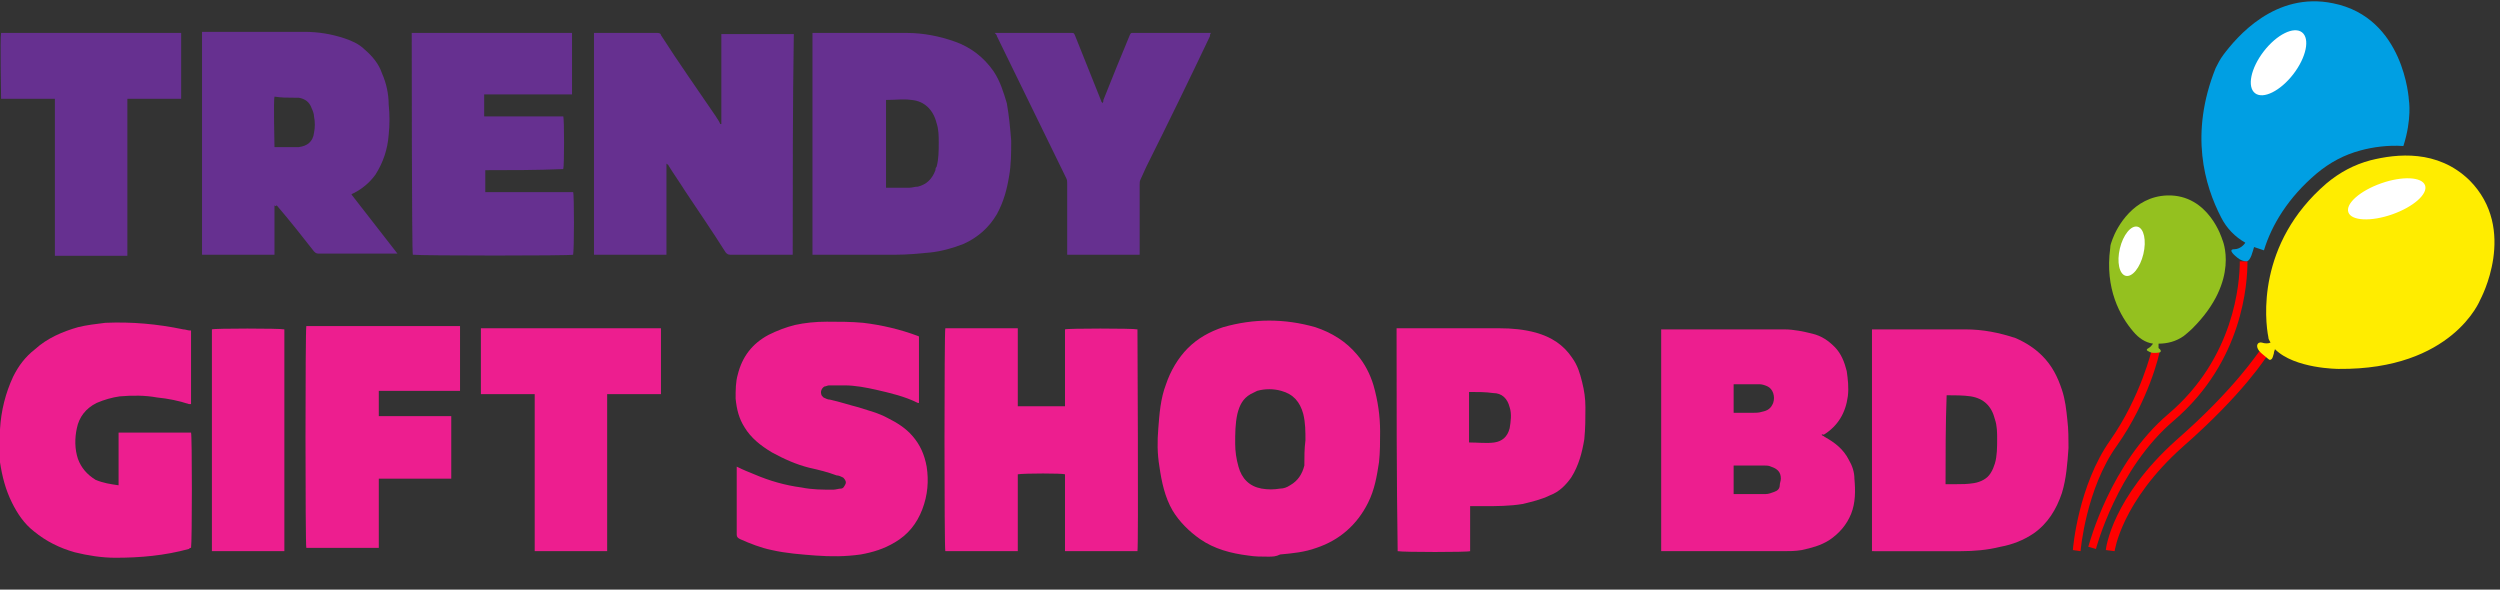
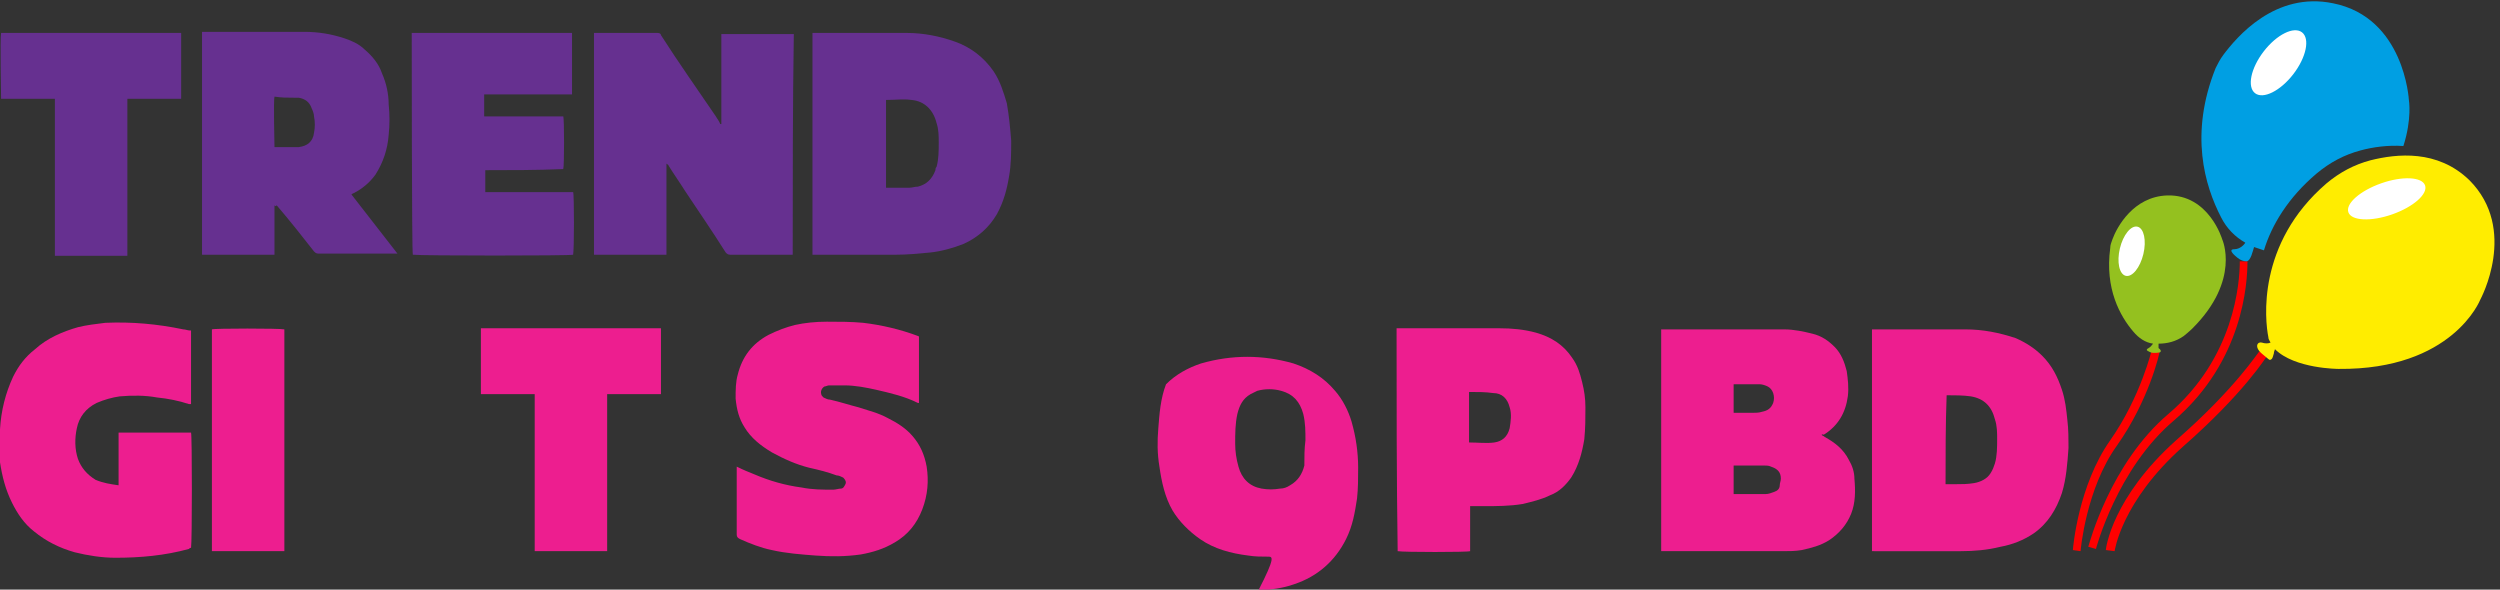
<svg xmlns="http://www.w3.org/2000/svg" version="1.1" id="Layer_1" x="0px" y="0px" viewBox="0 0 227.7 53.7" style="enable-background:new 0 0 227.7 53.7;" xml:space="preserve">
  <rect x="0" y="0" width="227.7" height="53.7" fill="#333333" stroke="none" />
  <style type="text/css"> .st0{fill:#663090;} .st1{fill:#ED1E8F;} .st2{fill:#FF0000;} .st3{fill:#FFED00;} .st4{fill:#FFFFFF;} .st5{fill:#009FE3;} .st6{fill:#94C11F;} </style>
  <g>
    <path class="st0" d="M72.2,23.2c-0.1,0-0.2,0-0.3,0c-1.8,0-3.6,0-5.4,0c-0.2,0-0.3-0.1-0.4-0.2c-1.2-1.9-2.5-3.8-3.7-5.6 c-0.5-0.8-1-1.5-1.5-2.3c0-0.1-0.1-0.1-0.2-0.2c0,2.8,0,5.5,0,8.3c-2.2,0-4.4,0-6.6,0c0-6.7,0-13.5,0-20.2c0.1,0,0.2,0,0.3,0 c1.8,0,3.6,0,5.5,0c0.2,0,0.3,0.1,0.3,0.2c1.6,2.5,3.3,4.9,5,7.4c0.1,0.2,0.3,0.4,0.4,0.7c0,0,0,0,0.1,0c0-2.7,0-5.5,0-8.2 c2.2,0,4.4,0,6.6,0C72.2,9.7,72.2,16.4,72.2,23.2z" />
    <path class="st1" d="M165.9,39.6c0.1,0.1,0.2,0.1,0.3,0.2c0.9,0.5,1.7,1.1,2.2,2.1c0.3,0.5,0.5,1.1,0.5,1.7 c0.1,1.1,0.1,2.2-0.3,3.2c-0.4,1-1.1,1.8-2,2.4c-0.8,0.5-1.6,0.7-2.5,0.9c-0.6,0.1-1.1,0.1-1.7,0.1c-3.6,0-7.2,0-10.8,0 c-0.1,0-0.2,0-0.3,0c0-6.8,0-13.5,0-20.2c0.1,0,0.2,0,0.3,0c2.3,0,4.7,0,7,0c1.3,0,2.6,0,3.9,0c0.9,0,1.8,0.2,2.6,0.4 c0.8,0.2,1.4,0.6,2,1.2s0.9,1.4,1.1,2.2c0.1,0.7,0.2,1.5,0.1,2.3c-0.2,1.5-0.9,2.7-2.2,3.5C166,39.5,166,39.6,165.9,39.6z M157.9,45c1,0,2,0,2.9,0c0.3,0,0.5-0.1,0.8-0.2c0.3-0.1,0.5-0.3,0.5-0.6c0-0.2,0.1-0.4,0.1-0.6c0-0.6-0.3-0.9-0.9-1.1 c-0.2-0.1-0.4-0.1-0.6-0.1c-0.8,0-1.7,0-2.5,0c-0.1,0-0.2,0-0.3,0C157.9,43.3,157.9,44.1,157.9,45z M157.9,37.6c0.1,0,0.2,0,0.3,0 c0.5,0,1,0,1.4,0c0.3,0,0.6,0,0.9-0.1c0.5-0.1,0.8-0.3,1-0.8c0.1-0.3,0.1-0.6,0-0.9c-0.1-0.3-0.3-0.5-0.5-0.6s-0.5-0.2-0.7-0.2 c-0.7,0-1.5,0-2.2,0c0,0-0.1,0-0.2,0C157.9,35.8,157.9,36.7,157.9,37.6z" />
-     <path class="st1" d="M115.5,50.7c-0.6,0-1.2,0-1.8-0.1c-1.6-0.2-3.1-0.6-4.4-1.5c-1-0.7-1.9-1.6-2.5-2.6c-0.7-1.2-1-2.6-1.2-4 c-0.2-1.2-0.2-2.3-0.1-3.5c0.1-1.3,0.2-2.7,0.7-4c0.4-1.2,1.1-2.4,2-3.3c0.9-0.9,2-1.5,3.2-1.9c1.4-0.4,2.8-0.6,4.2-0.6 c1.4,0,2.8,0.2,4.2,0.6c1.5,0.5,2.8,1.3,3.8,2.5c0.7,0.8,1.2,1.8,1.5,2.8c0.4,1.4,0.6,2.8,0.6,4.2c0,0.9,0,1.9-0.1,2.8 c-0.2,1.3-0.4,2.5-1,3.7c-1,2-2.6,3.4-4.7,4.1c-1.1,0.4-2.2,0.5-3.3,0.6C116.2,50.7,115.9,50.7,115.5,50.7L115.5,50.7z M118.9,40.1 c0-0.8,0-1.6-0.2-2.4c-0.3-1.1-0.9-1.8-2-2.1c-0.7-0.2-1.5-0.2-2.2,0c-0.2,0.1-0.4,0.2-0.6,0.3c-0.7,0.4-1,1-1.2,1.8 c-0.2,0.9-0.2,1.8-0.2,2.7c0,0.7,0.1,1.4,0.3,2.1c0.3,1.1,1,1.8,2.1,2c0.6,0.1,1.1,0.1,1.7,0c0.3,0,0.6-0.1,0.9-0.3 c0.7-0.4,1.1-1,1.3-1.8C118.8,41.6,118.8,40.9,118.9,40.1z" />
+     <path class="st1" d="M115.5,50.7c-0.6,0-1.2,0-1.8-0.1c-1.6-0.2-3.1-0.6-4.4-1.5c-1-0.7-1.9-1.6-2.5-2.6c-0.7-1.2-1-2.6-1.2-4 c-0.2-1.2-0.2-2.3-0.1-3.5c0.1-1.3,0.2-2.7,0.7-4c0.9-0.9,2-1.5,3.2-1.9c1.4-0.4,2.8-0.6,4.2-0.6 c1.4,0,2.8,0.2,4.2,0.6c1.5,0.5,2.8,1.3,3.8,2.5c0.7,0.8,1.2,1.8,1.5,2.8c0.4,1.4,0.6,2.8,0.6,4.2c0,0.9,0,1.9-0.1,2.8 c-0.2,1.3-0.4,2.5-1,3.7c-1,2-2.6,3.4-4.7,4.1c-1.1,0.4-2.2,0.5-3.3,0.6C116.2,50.7,115.9,50.7,115.5,50.7L115.5,50.7z M118.9,40.1 c0-0.8,0-1.6-0.2-2.4c-0.3-1.1-0.9-1.8-2-2.1c-0.7-0.2-1.5-0.2-2.2,0c-0.2,0.1-0.4,0.2-0.6,0.3c-0.7,0.4-1,1-1.2,1.8 c-0.2,0.9-0.2,1.8-0.2,2.7c0,0.7,0.1,1.4,0.3,2.1c0.3,1.1,1,1.8,2.1,2c0.6,0.1,1.1,0.1,1.7,0c0.3,0,0.6-0.1,0.9-0.3 c0.7-0.4,1.1-1,1.3-1.8C118.8,41.6,118.8,40.9,118.9,40.1z" />
    <path class="st0" d="M25,18.7c0,1.5,0,3,0,4.5c-2.2,0-4.4,0-6.6,0c0-6.8,0-13.5,0-20.3c0.1,0,0.2,0,0.2,0c3,0,6.1,0,9.1,0 c1.3,0,2.5,0.2,3.7,0.6c0.6,0.2,1.3,0.5,1.8,1c0.7,0.6,1.3,1.3,1.6,2.2c0.4,0.9,0.6,1.9,0.6,2.8c0.1,0.9,0.1,1.9,0,2.8 c-0.1,1.3-0.5,2.5-1.2,3.6c-0.5,0.7-1.2,1.3-2,1.7c-0.1,0-0.1,0.1-0.2,0.1c1.4,1.8,2.8,3.6,4.2,5.4c-0.1,0-0.2,0-0.2,0 c-2.3,0-4.7,0-7,0c-0.2,0-0.3-0.1-0.4-0.2c-1.1-1.4-2.2-2.8-3.4-4.2C25.1,18.8,25.1,18.8,25,18.7L25,18.7z M25,8.8 c-0.1,0.3,0,4.4,0,4.6c0.5,0,0.9,0,1.4,0c0.3,0,0.6,0,0.8,0c0.8-0.1,1.3-0.5,1.4-1.3c0.1-0.5,0.1-1,0-1.5c0-0.2-0.1-0.5-0.2-0.7 c-0.2-0.6-0.6-0.9-1.2-1c-0.1,0-0.3,0-0.4,0C26.2,8.9,25.6,8.9,25,8.8C25.1,8.7,25.1,8.8,25,8.8z" />
    <path class="st1" d="M170.5,50.2c0-6.8,0-13.5,0-20.2c0.1,0,0.1,0,0.2,0c2.8,0,5.6,0,8.3,0c1.6,0,3.1,0.3,4.6,0.8 c0.9,0.4,1.7,0.9,2.4,1.6c0.9,0.9,1.4,1.9,1.8,3.1c0.3,0.9,0.4,1.8,0.5,2.8c0.1,0.8,0.1,1.7,0.1,2.5c-0.1,1.4-0.2,2.8-0.6,4.1 c-0.5,1.5-1.3,2.8-2.6,3.7c-0.9,0.6-1.9,1-3,1.2c-1.2,0.3-2.4,0.4-3.6,0.4c-2.6,0-5.2,0-7.8,0C170.8,50.2,170.7,50.2,170.5,50.2z M177.2,44.1c0.3,0,0.6,0,0.9,0c0.6,0,1.1,0,1.7-0.1c0.6-0.1,1.2-0.4,1.5-0.9c0.2-0.3,0.3-0.6,0.4-0.9c0.2-0.7,0.2-1.5,0.2-2.2 c0-0.6,0-1.2-0.2-1.8c-0.3-1.2-1-1.9-2.2-2.1c-0.7-0.1-1.5-0.1-2.2-0.1l0,0C177.2,38.7,177.2,41.4,177.2,44.1z" />
    <path class="st0" d="M74,23.2c0-6.8,0-13.5,0-20.2c0.1,0,0.1,0,0.2,0c2.8,0,5.6,0,8.4,0c1.5,0,3,0.3,4.4,0.8s2.6,1.4,3.5,2.7 c0.6,0.9,0.9,1.9,1.2,2.9c0.2,1.1,0.3,2.2,0.4,3.4c0,1.1,0,2.2-0.2,3.3c-0.2,1.2-0.5,2.3-1.1,3.4c-0.7,1.2-1.7,2.1-3,2.7 c-1,0.4-2.1,0.7-3.1,0.8c-1,0.1-2.1,0.2-3.1,0.2c-2.3,0-4.7,0-7,0C74.2,23.2,74.1,23.2,74,23.2z M80.7,17.1c0.1,0,0.2,0,0.3,0 c0.6,0,1.2,0,1.8,0c0.3,0,0.5-0.1,0.8-0.1c0.8-0.2,1.3-0.7,1.6-1.5c0-0.1,0-0.2,0.1-0.3c0.2-0.7,0.2-1.5,0.2-2.2 c0-0.6,0-1.2-0.2-1.8C85,10,84.2,9.2,83,9.1c-0.7-0.1-1.4,0-2.2,0c0,0,0,0-0.1,0C80.7,11.8,80.7,14.4,80.7,17.1z" />
-     <path class="st1" d="M103.6,50.2c-2.2,0-4.4,0-6.6,0c0-2.4,0-4.7,0-7c-0.2-0.1-3.7-0.1-4.3,0l0,0l0,0c0,0,0,0,0,0.1v0.1 c0,2.3,0,4.5,0,6.8l0,0c-2.2,0-4.4,0-6.6,0c-0.1-0.2-0.1-20,0-20.3c2.2,0,4.4,0,6.6,0c0,0.3,0,0.6,0,0.9s0,0.6,0,0.9s0,0.6,0,0.9 s0,0.6,0,0.9c0,0.3,0,0.6,0,0.8c0,0.3,0,0.6,0,0.9c0,0.3,0,0.6,0,0.9c0,0.3,0,0.6,0,0.9c1.4,0,2.8,0,4.3,0c0-0.3,0-0.7,0-1 s0-0.6,0-1c0-0.3,0-0.7,0-1s0-0.6,0-1c0-0.3,0-0.7,0-1s0-0.6,0-1c0-0.3,0-0.7,0-1c0.2-0.1,6.2-0.1,6.6,0 C103.6,30.1,103.7,49.8,103.6,50.2z" />
    <path class="st1" d="M67.1,42.5c0.6,0.3,1.1,0.5,1.6,0.7c1.4,0.6,2.8,1,4.3,1.2c1,0.2,1.9,0.2,2.9,0.2c0.2,0,0.5-0.1,0.7-0.1 s0.3-0.2,0.4-0.4s0-0.4-0.2-0.6c-0.2-0.1-0.4-0.2-0.6-0.2c-0.8-0.3-1.6-0.5-2.5-0.7c-1.2-0.3-2.3-0.8-3.4-1.4 c-1-0.6-1.9-1.3-2.5-2.3c-0.5-0.8-0.7-1.6-0.8-2.6c0-0.8,0-1.5,0.2-2.2c0.4-1.6,1.3-2.8,2.8-3.6c0.8-0.4,1.6-0.7,2.4-0.9 c0.9-0.2,1.9-0.3,2.9-0.3c1.1,0,2.2,0,3.3,0.1c1.7,0.2,3.4,0.6,5,1.2c0,0,0.1,0,0.1,0.1c0,2,0,4,0,6c-0.1,0-0.1,0-0.1,0 c-1.2-0.6-2.5-0.9-3.8-1.2c-0.9-0.2-1.9-0.4-2.9-0.4c-0.5,0-0.9,0-1.4,0c-0.1,0-0.3,0.1-0.4,0.1c-0.2,0.1-0.4,0.4-0.3,0.7 c0,0.1,0.1,0.2,0.2,0.3c0.2,0.1,0.4,0.2,0.6,0.2c0.9,0.2,1.8,0.5,2.6,0.7c0.9,0.3,1.8,0.5,2.7,1c0.8,0.4,1.6,0.9,2.2,1.6 c0.7,0.8,1.1,1.7,1.3,2.8c0.2,1.3,0.1,2.6-0.4,3.9c-0.5,1.3-1.3,2.3-2.5,3c-1,0.6-2,0.9-3.1,1.1c-1.4,0.2-2.7,0.2-4.1,0.1 c-1.3-0.1-2.7-0.2-4-0.5c-1-0.2-2-0.6-2.9-1c-0.2-0.1-0.3-0.2-0.3-0.4c0-2,0-4,0-6C67.1,42.7,67.1,42.6,67.1,42.5z" />
    <path class="st1" d="M10.8,44.2c0-1.6,0-3.2,0-4.8c2.2,0,4.4,0,6.6,0c0.1,0.2,0.1,10,0,10.5c-0.1,0-0.1,0-0.2,0.1 c-2.2,0.6-4.4,0.8-6.7,0.8c-1.2,0-2.5-0.2-3.7-0.5c-1.4-0.4-2.6-1-3.7-1.9c-0.9-0.7-1.5-1.6-2-2.6c-0.6-1.2-0.9-2.4-1.1-3.7 c0-1.1,0-2,0-3c0.1-1.7,0.5-3.3,1.2-4.8c0.5-1,1.1-1.8,2-2.5c1.1-1,2.5-1.6,3.9-2c0.8-0.2,1.7-0.3,2.5-0.4c2.4-0.1,4.7,0.1,7.1,0.6 c0.2,0,0.4,0.1,0.6,0.1c0,0,0,0,0.1,0c0,2.2,0,4.4,0,6.7c-0.1,0-0.1,0-0.2,0c-0.9-0.3-1.9-0.5-2.9-0.6c-1.1-0.2-2.2-0.2-3.4-0.1 c-0.7,0.1-1.4,0.3-2.1,0.6C7.8,37.2,7.2,38,7,39c-0.2,0.9-0.2,1.9,0.1,2.8c0.3,0.8,0.8,1.4,1.6,1.9C9.4,44,10.1,44.1,10.8,44.2z" />
    <path class="st1" d="M127.2,29.9c0.1,0,0.2,0,0.3,0c3,0,6,0,9.1,0c1.1,0,2.2,0.1,3.3,0.4c1.4,0.4,2.5,1.1,3.3,2.3 c0.5,0.7,0.7,1.4,0.9,2.2s0.3,1.5,0.3,2.3c0,1,0,1.9-0.1,2.9c-0.2,1.2-0.5,2.4-1.2,3.5c-0.5,0.7-1.1,1.3-1.9,1.6 c-0.8,0.4-1.7,0.6-2.5,0.8c-1.2,0.2-2.4,0.2-3.6,0.2c-0.4,0-0.8,0-1.2,0c0,1.4,0,2.7,0,4.1c-0.2,0.1-6.1,0.1-6.6,0 C127.2,43.5,127.2,36.7,127.2,29.9z M133.8,35.7c0,1.5,0,3,0,4.6c0.8,0,1.6,0.1,2.3,0s1.2-0.5,1.4-1.3c0.1-0.6,0.2-1.3,0-1.9 c-0.2-0.8-0.7-1.3-1.5-1.3C135.3,35.7,134.6,35.7,133.8,35.7C133.9,35.7,133.9,35.7,133.8,35.7z" />
    <path class="st0" d="M44.2,15.5c0,0.7,0,1.4,0,2c0.3,0,0.7,0,1,0s0.7,0,1,0s0.7,0,1,0s0.7,0,1,0s0.6,0,1,0c0.3,0,0.7,0,1,0 s0.7,0,1,0s0.7,0,1,0c0.1,0.2,0.1,5.2,0,5.7c-0.2,0.1-13.9,0.1-14.6,0C37.5,23,37.5,3.4,37.5,3c4.9,0,9.7,0,14.6,0 c0,1.9,0,3.7,0,5.6c-2.7,0-5.3,0-8,0c0,0.7,0,1.3,0,2c0.8,0,1.6,0,2.4,0c0.8,0,1.6,0,2.4,0c0.8,0,1.6,0,2.4,0 c0.1,0.2,0.1,4.5,0,4.8C48.9,15.5,46.5,15.5,44.2,15.5z" />
-     <path class="st1" d="M41.9,35.6c-2.5,0-4.9,0-7.4,0c0,0.8,0,1.5,0,2.3c0.8,0,1.5,0,2.2,0s1.5,0,2.2,0s1.5,0,2.2,0 c0,1.9,0,3.8,0,5.7c-2.2,0-4.4,0-6.6,0c0,0.3,0,0.6,0,0.9c0,0.3,0,0.6,0,0.9c0,0.3,0,0.6,0,0.9c0,0.3,0,0.6,0,0.9 c0,0.3,0,0.6,0,0.9c0,0.3,0,0.6,0,0.9c0,0.3,0,0.6,0,0.9c-2.2,0-4.4,0-6.6,0c-0.1-0.2-0.1-19.9,0-20.2c4.7,0,9.4,0,14,0 C41.9,30.2,41.9,35.3,41.9,35.6z" />
-     <path class="st0" d="M103.8,23.2c-2.2,0-4.4,0-6.6,0c0-0.1,0-0.2,0-0.3c0-2.1,0-4.1,0-6.2c0-0.2,0-0.3-0.1-0.5 c-0.7-1.4-1.4-2.9-2.1-4.3c-1.4-2.9-2.8-5.7-4.2-8.6c0-0.1-0.1-0.2-0.2-0.3c0.1,0,0.2,0,0.2,0c2.3,0,4.5,0,6.8,0 c0.2,0,0.2,0,0.3,0.2c0.8,2,1.6,4,2.4,6c0,0.1,0.1,0.1,0.1,0.2c0.1-0.1,0.1-0.2,0.1-0.3c0.8-2,1.6-4,2.4-5.9C103,3,103,3,103.2,3 c2.2,0,4.5,0,6.7,0c0.1,0,0.2,0,0.4,0c-0.1,0.1-0.1,0.2-0.1,0.3c-1.9,4-3.8,7.9-5.8,11.9c-0.2,0.4-0.3,0.7-0.5,1.1 c-0.1,0.2-0.1,0.3-0.1,0.5c0,2.1,0,4.2,0,6.3C103.8,23,103.8,23.1,103.8,23.2z" />
    <path class="st0" d="M16.5,3c0,2,0,4,0,6c-1.6,0-3.2,0-4.9,0c0,4.8,0,9.5,0,14.3c-2.2,0-4.4,0-6.6,0C5,18.5,5,13.7,5,9 C3.3,9,1.7,9,0.1,9c0-0.2-0.1-5.6,0-6C5.6,3,11,3,16.5,3z" />
    <path class="st1" d="M55.3,50.2c-2.2,0-4.4,0-6.6,0c0-4.8,0-9.5,0-14.3c-1.6,0-3.3,0-4.9,0c0-2,0-4,0-6c5.5,0,10.9,0,16.4,0 c0,2,0,4,0,6c-1.6,0-3.2,0-4.9,0C55.3,40.7,55.3,45.4,55.3,50.2z" />
    <path class="st1" d="M19.3,50.2c0-6.7,0-13.5,0-20.2c0.2-0.1,6.2-0.1,6.6,0c0,6.7,0,13.5,0,20.2C23.7,50.2,21.5,50.2,19.3,50.2z" />
    <g>
      <g>
        <g>
          <path class="st2" d="M190.9,50l-0.7-0.2c0.1-0.3,2-7.6,7.3-12.1c6-5.1,6.5-11.9,6.5-13.9l0,0h0.7l0,0c0,2-0.4,9.1-6.7,14.5 C192.8,42.7,190.9,50,190.9,50z" />
        </g>
        <g>
          <path class="st2" d="M189.5,50.2l-0.7-0.1c0-0.2,0.5-5.9,3.4-10c2.8-4,3.8-8.3,3.8-8.3l0.7,0.2c0,0.2-1,4.5-3.9,8.6 C190,44.5,189.5,50.1,189.5,50.2z" />
        </g>
        <g>
          <path class="st2" d="M192.6,50.2l-0.8-0.1c0-0.2,0.6-4.8,6.4-10c5.5-4.8,7.5-8.1,7.6-8.1l0.7,0.4c-0.1,0.1-2.1,3.4-7.7,8.3 C193.2,45.7,192.6,50.2,192.6,50.2z" />
        </g>
      </g>
      <g>
        <path class="st3" d="M225.9,27.3c0,0-2.5,6.4-12.9,6.3c0,0-4,0-5.8-1.8c0,0.1-0.1,0.2-0.1,0.4c-0.1,0.3-0.1,0.4-0.2,0.5 c-0.1,0.1-0.2,0.1-0.3,0l-0.6-0.5c-0.7-0.6-0.4-1.1,0-1c0.3,0.1,0.6,0.1,0.8,0c-0.1-0.2-0.2-0.3-0.2-0.5c-0.3-1.5-1.1-8.5,5.3-14 c1.2-1,2.5-1.7,4-2.1c2.4-0.6,6.1-1,9,1.8C229.4,20.9,225.9,27.3,225.9,27.3z" />
        <ellipse transform="matrix(0.944 -0.331 0.331 0.944 6.26 72.95)" class="st4" cx="217.3" cy="18.1" rx="3.7" ry="1.5" />
      </g>
      <g>
        <path class="st5" d="M218.9,13.3c-1.4-0.1-2.8,0.1-3.9,0.4c-1.5,0.4-2.8,1.1-4,2.1c-2.6,2.2-4.1,4.7-4.8,7 c-0.3-0.1-0.6-0.2-0.9-0.3c-0.1,0.3-0.3,1.3-0.7,1.3c-0.5,0-0.9-0.4-0.9-0.4s-0.9-0.7-0.2-0.7c0.5,0,0.9-0.4,1-0.6 c-0.9-0.5-1.7-1.3-2.2-2.3c-1.5-2.9-2.9-7.6-0.5-13.6c0.2-0.4,0.4-0.8,0.7-1.2c1.2-1.6,4.7-5.8,10-4.7c6.5,1.3,6.9,8.8,6.9,8.8 S219.7,10.8,218.9,13.3z" />
        <ellipse transform="matrix(0.611 -0.792 0.792 0.611 76.152 166.513)" class="st4" cx="207.5" cy="5.8" rx="3.5" ry="1.7" />
      </g>
      <g>
        <path class="st6" d="M199.7,29.9c0,0-0.3,0.3-0.8,0.7c-0.7,0.5-1.5,0.7-2.3,0.7c0,0.1,0,0.2,0,0.3c0,0,0,0,0,0.1 c0.4,0.3,0.1,0.4,0.1,0.4s-0.5,0.1-0.8,0c-0.2-0.1-0.6-0.2-0.2-0.4c0.2-0.1,0.3-0.3,0.4-0.4c-0.7-0.1-1.3-0.5-1.8-1.1 c-1.2-1.4-2.6-3.9-2.1-7.6c0-0.3,0.1-0.5,0.2-0.8c0.4-1.1,1.9-3.9,5-4c3.8-0.1,5,4,5,4S204.1,25.5,199.7,29.9z" />
        <ellipse transform="matrix(0.232 -0.973 0.973 0.232 126.812 206.528)" class="st4" cx="194.2" cy="22.9" rx="2.3" ry="1.1" />
      </g>
    </g>
  </g>
</svg>